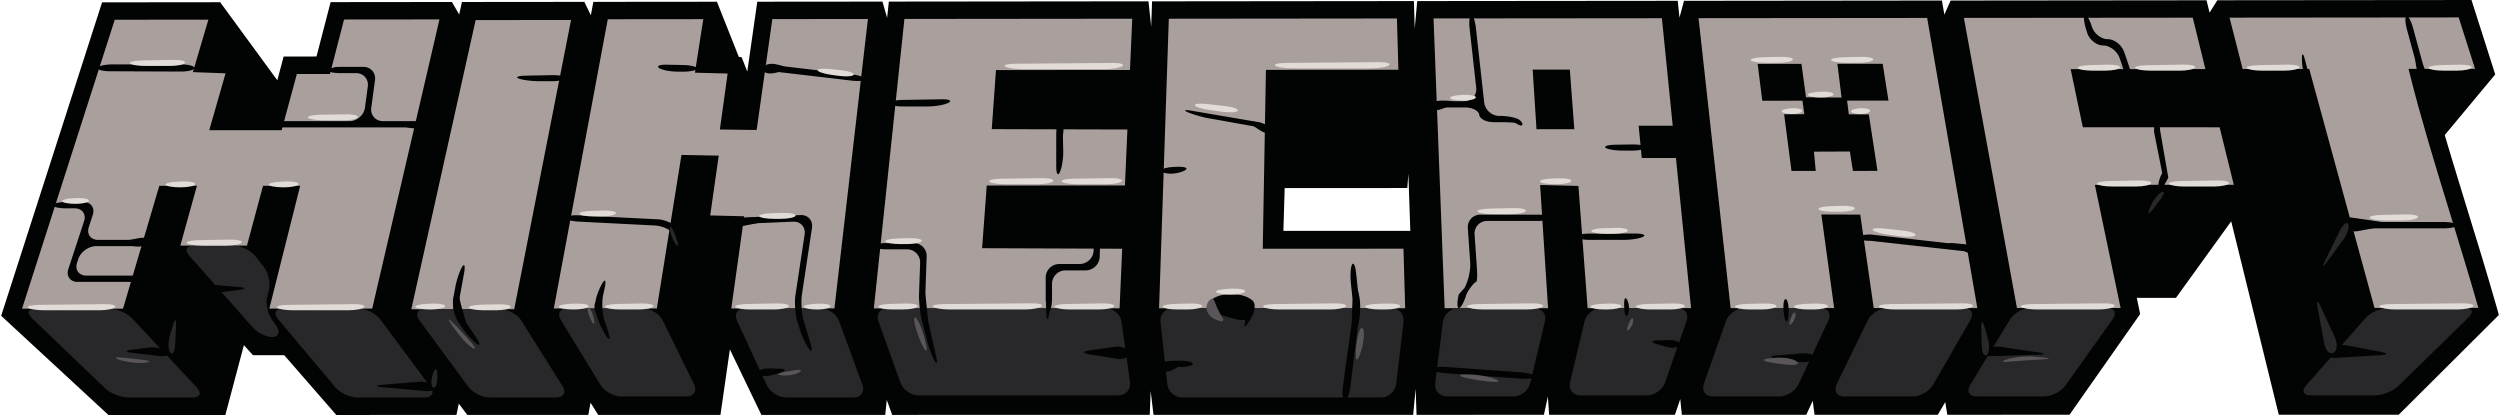
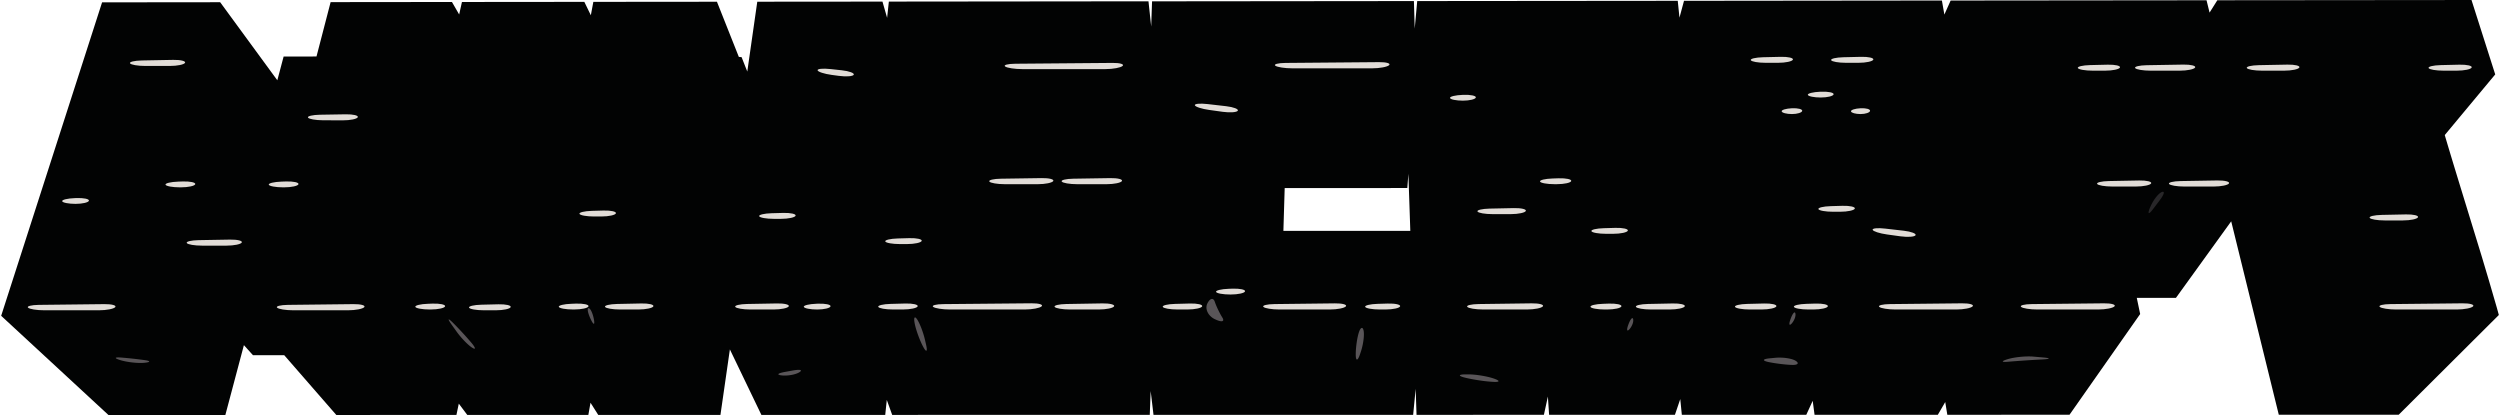
<svg xmlns="http://www.w3.org/2000/svg" width="2500" height="415" viewBox="-0.013 -0.001 300.039 49.853">
  <path d="m299.777 36.931-.922-3.17-.865-2.898s-2.734-8.914-3.092-10.088a513.637 513.637 0 0 1-1.299-4.312l-.068-.243 6.061-7.282L296.742 0 266.21.029l-.933 1.485-.364-1.483-30.739.032-.754 1.687-.297-1.689-30.98.035-.545 2.024-.207-2.024-31.297.03-.3 3.31-.097-3.31-31.456.033-.104 3.026-.326-3.03-31.188.034-.209 1.951-.558-1.949-15.039.013-1.2 8.389-.685-1.731-.331-.029L85.972.209 71.124.223l-.301 1.609-.782-1.608-14.702.014-.334 1.502-.866-1.502-14.576.016-1.696 6.532-3.949.004-.757 2.854L26.295.266 12.11.281-.013 37.937l12.888 11.915h14.042l2.23-8.393 1.089 1.211h3.757l6.255 7.179 14.429-.004.285-1.358 1.021 1.36 14.541-.002.26-1.469.929 1.469 14.679-.002 1.134-7.871 3.787 7.871 14.875-.003.187-1.801.648 1.801 30.942-.003.11-2.862.341 2.863 31.19-.005.301-3.128.105 3.128 15.301-.003.479-2.198.145 2.198 15.115-.003.641-1.888.188 1.888h14.951l.77-1.681.223 1.681h14.809l.889-1.534.25 1.533 14.68-.006 8.486-12.098-.406-1.938 4.703-.003 6.64-9.197 5.716 23.234 14.409-.002 12.026-11.979-.25-.906zm-145.759-9.195.156-5.141 14.73-.009.129-1.708.232 6.853-15.247.005z" fill="#020303" />
-   <path fill="#a9a09d" d="m26.943 8.807-1.96 6.836h8.698l1.827-6.751 3.976-.003 1.693-6.547L52.64 2.33l-8.08 34.736-12.358.004 3.703-14.75-4.461-.005-1.93 7.185-8.005.003 1.996-7.192-4.521.012-4.359 14.752-12.131.007L13.631 2.369l11.251-.011-1.866 6.304zM68.447 2.4l-6.83 34.746-12.361.005L56.985 2.41zm16.717 23.478 1.024-7.183-4.477-.084-2.96 18.445-12.377.002 6.484-34.747L84.332 2.3l-1.005 6.433 3.928.1-.931 6.72 4.417.062L92.626 2.29l11.482-.01-4.023 34.768-12.39.005 1.551-11.074zm49.489 4.001-.313 7.158-29.521.009 3.675-34.77 27.367-.028-.271 6.156-16.099.015-.507 7.093 16.295.044-.294 6.72-16.602.011-.558 7.528zm160.55-27.787 1.965 6.172-7.992.006.051.191c.33 1.35.688 2.723 1.071 4.125.388 1.407.796 2.837 1.218 4.286.428 1.454.863 2.929 1.315 4.404.452 1.484.911 2.979 1.368 4.472.277.907.555 1.821.836 2.748.287.928.574 1.862.855 2.802.287.943.568 1.891.85 2.838.279.949.559 1.898.824 2.847l-12.473.004-7.841-28.704-7.998.007-1.576-6.171 27.527-.027zm-28.717 13.2 1.702 6.904-16.689.009 3.091 14.792-12.451.003-6.375-34.85 27.496-.027 1.515 6.17-16.185.014 1.461 6.978zm-47.843 10.472 1.537 11.245-12.439.003-3.85-34.83 27.463-.027 6.024 34.851-12.442.003-1.621-11.229-4.672-.016zm8.064-13.679-.699-4.424-5.438.006.5 4.054-4.268-.034-.55-4.017-5.261.007.554 4.42 4.829-.002.223 1.626-2.428.002.887 6.814 2.914-.003-.219-2.317 4.32-.017.361 2.33 2.953-.002-1.035-6.782-2.408-.014-.209-1.646 4.974-.001m-29.637 6.893 4.105-.003 1.816 18.037-12.424.007-1.109-14.684-4.6-.113.955 14.797-12.424.007-1.334-34.812 27.432-.026 1.3 12.917-4.095-.004.378 3.877zm-8.103-3.456-.539-7.162-4.465.001.461 7.163 4.543-.002M151.919 8.39l15.914-.013-.177-6.16-27.402.029-1.171 34.788 29.563-.008-.205-7.153-16.903.006z" />
-   <path d="M4.115 37.08c-.891 0-1.095.505-.451 1.122l8.792 8.427c.642.615 1.899 1.122 2.791 1.122h7.74c.892 0 1.122-.534.515-1.188l-7.77-8.304c-.607-.65-1.836-1.184-2.728-1.184l-8.889.005zm29.709-.009c-.892 0-1.155.561-.582 1.243l6.865 8.191c.572.686 1.77 1.244 2.662 1.244h8.116c.892 0 1.186-.585.654-1.302l-6.011-8.079c-.533-.717-1.698-1.303-2.59-1.302l-9.114.005z" fill="#282729" />
-   <path d="M23.129 29.502c-.891 0-1.138.545-.546 1.215l7.639 8.623c.592.668 1.671 1.186 2.401 1.149.727-.033.904-.659.391-1.39l-.532-.754c-.514-.729-.74-2.029-.501-2.89l.148-.538c.24-.858-.02-2.135-.573-2.834l-1.038-1.311c-.553-.7-1.735-1.271-2.626-1.271h-4.763zm27.748 7.649c-.893.001-1.188.591-.66 1.309l5.872 7.983c.525.72 1.688 1.308 2.581 1.308h7.994c.891 0 1.233-.617.757-1.373l-4.943-7.857c-.475-.756-1.592-1.374-2.484-1.372l-9.117.002zm17.118-.093c-.891 0-1.241.623-.775 1.384l4.764 7.799c.466.761 1.573 1.384 2.466 1.384h7.866c.893 0 1.302-.655.907-1.456l-3.755-7.658c-.394-.801-1.444-1.455-2.336-1.455l-9.137.002zm21.322-.006c-.891 0-1.314.662-.939 1.471l3.586 7.755c.376.811 1.411 1.472 2.303 1.472h8.12c.892 0 1.371-.686 1.062-1.522l-2.807-7.659c-.308-.837-1.287-1.521-2.18-1.521l-9.145.004zm17.123-.005c-.891 0-1.375.688-1.075 1.524l2.646 7.397c.299.842 1.275 1.528 2.167 1.528h24.02c.893 0 1.52-.725 1.395-1.605l-1.026-7.251c-.124-.884-.958-1.604-1.847-1.604l-26.28.011zm34.264-.013c-.891 0-1.543.725-1.447 1.612l.808 7.491c.096.888.903 1.612 1.795 1.612h23.896c.893 0 1.708-.726 1.812-1.61l.887-7.503c.105-.887-.541-1.611-1.432-1.61l-26.319.008zm34.308-.01c-.892 0-1.713.726-1.826 1.61l-.935 7.381c-.112.886.524 1.609 1.417 1.609h7.997c.892 0 1.792-.71 1.997-1.577l1.775-7.451c.203-.868-.354-1.577-1.246-1.576l-9.179.004zm17.176-.006c-.892 0-1.789.711-1.996 1.579l-1.737 7.324c-.206.868.354 1.578 1.247 1.578h7.996c.893 0 1.863-.688 2.158-1.53l2.603-7.426c.292-.841-.194-1.53-1.086-1.529l-9.185.004zm17.173-.007c-.895 0-1.867.688-2.164 1.529l-2.668 7.557c-.297.84.189 1.528 1.08 1.528h7.988c.893 0 1.932-.662 2.311-1.472l3.586-7.677c.377-.809-.043-1.47-.934-1.47l-9.199.005zm17.196-.005c-.893.001-1.941.656-2.332 1.458l-3.75 7.702c-.39.803.021 1.458.912 1.458h8.244c.893 0 1.986-.631 2.432-1.403l4.504-7.812c.447-.771.082-1.403-.812-1.403h-9.198zm17.205-.007c-.891 0-2.002.624-2.465 1.386l-4.781 7.854c-.465.762-.115 1.386.775 1.386h8.117c.893 0 2.046-.595 2.562-1.321l5.682-7.985c.516-.727.211-1.321-.684-1.321l-9.206.001zm42.952-.013c-.892 0-2.104.546-2.694 1.216l-7.135 8.08c-.591.67-.344 1.216.549 1.216h7.736c.895 0 2.145-.511 2.784-1.131l8.454-8.254c.637-.622.43-1.131-.463-1.13l-9.231.003z" fill="#282729" />
  <path d="M11.584 8.145c-.083.226.578.413 1.469.415l8.501.035c.892.004 1.63-.189 1.644-.426.012-.239-.708-.435-1.6-.435h-8.242c-.893 0-1.69.185-1.772.411m-.59 17.666c.277-.847-.224-1.541-1.115-1.541H7.802c-.892 0-1.62.171-1.62.378 0 .208.729.38 1.62.38H8.83c.891 0 1.394.692 1.115 1.54l-1.89 5.753c-.277.85.225 1.542 1.117 1.542h6.369c.893 0 1.622-.171 1.622-.379s-.729-.378-1.622-.378h-5.322c-.893 0-1.395-.694-1.115-1.542l.151-.453c.278-.848 1.236-1.541 2.127-1.541h4.916c.893 0 1.623-.17 1.623-.377 0-.21-.73-.379-1.623-.379H11.63c-.891 0-1.393-.691-1.115-1.541l.479-1.462zm33.9-16.177c.121-.882-.512-1.606-1.402-1.606l-2.464.003c-.892.001-1.685.172-1.765.379-.08.204.587.375 1.479.375h1.885c.892 0 1.524.723 1.403 1.606l-.346 2.552c-.12.884-.948 1.606-1.838 1.606h-7.789c-.892 0-1.621.171-1.621.378 0 .208.729.379 1.621.379h15.311c.892 0 1.621-.171 1.621-.379 0-.207-.729-.378-1.621-.378h-3.519c-.891 0-1.525-.723-1.403-1.606l.448-3.309zm10.698 23.187c.16-.878.057-1.221-.229-.765-.287.454-.655 1.544-.82 2.423l-.241 1.286c-.165.875.11 2.197.611 2.937l.408.6c.502.738 1.302 1.63 1.779 1.984.476.354.461.037-.035-.704l-1.368-2.046c-.496-.742-.771-2.065-.61-2.943l.505-2.772zM67.779 9.375c0-.208-.728-.365-1.619-.348l-3.196.063c-.892.019-1.252.174-.801.347.451.174 1.55.317 2.441.317h1.555c.892 0 1.62-.171 1.62-.379m4.698 25.284c.195-.871.097-1.198-.214-.729-.309.472-.681 1.365-.827 1.985-.146.622-.029 1.751.261 2.508.289.759.789 1.719 1.11 2.133.323.413.358.061.077-.787l-.412-1.236c-.281-.848-.354-2.254-.162-3.123l.167-.751zm-3.056-8.791c-.892-.045-1.629.087-1.642.296-.009.208.712.414 1.603.46l9.063.459c.889.044 1.851.442 2.135.884.284.438.659.708.833.596.176-.112.041-.641-.302-1.171-.341-.53-1.353-1.002-2.239-1.047l-9.451-.477zm9.594-17.699c.346.241 1.359.438 2.251.438h.689c.891 0 1.622-.17 1.622-.38 0-.206-.73-.395-1.622-.415l-1.951-.042c-.891-.022-1.336.159-.989.399m10.82 17.927c-.89.038-1.614.24-1.605.447.008.208.745.347 1.634.309l5.265-.223c.891-.038 1.511.652 1.377 1.535l-1.101 7.279c-.136.88-.035 2.301.224 3.155l.229.763c.259.854.772 1.982 1.146 2.508.374.525.468.257.213-.598l-.814-2.727c-.254-.855-.354-2.276-.222-3.156l1.21-8.021c.133-.882-.486-1.573-1.378-1.534l-6.178.263zm1.804-18.11c-.036.205.654.495 1.535.644l8.973 1.054c.884.11 1.608.028 1.608-.18 0-.21-.724-.472-1.608-.582l-8.845-1.038c-.881-.15-1.63-.103-1.663.102m19.525 22.828a1.558 1.558 0 0 0-1.565-1.619h-3.209c-.891 0-1.622.172-1.622.378 0 .208.731.38 1.622.38h2.424a1.56 1.56 0 0 1 1.565 1.619l-.13 3.744c-.031.892.125 2.326.346 3.189l.599 2.341c.223.864.637 1.993.926 2.508.286.518.361.227.163-.643l-.97-4.277c-.196-.869-.333-2.31-.303-3.201l.154-4.419zm-4.502-18.408c0 .208.73.38 1.622.38h3.066c.891 0 1.99-.2 2.441-.441.452-.244.09-.431-.801-.418l-4.707.076c-.891.013-1.621.195-1.621.403m20.866 3.891c-.021-.893-.21-1.622-.422-1.622-.205 0-.376.729-.376 1.622v3.7c0 .892.197 1.193.441.675.242-.522.422-1.676.401-2.569l-.044-1.806zm3.691 13.8a1.695 1.695 0 0 1-1.679 1.619h-2.453c-.891 0-1.622.73-1.622 1.623v2.438c0 .893.169 1.621.38 1.621.209 0 .379-.729.379-1.621v-1.681c0-.891.729-1.619 1.623-1.619h2.428c.891 0 1.645-.729 1.675-1.622l.026-.785c.031-.892-.115-1.626-.323-1.635-.208-.007-.405.716-.435 1.606l.001.056zm31.047 1.688c-.174.332-.238 1.329-.144 2.216l.161 1.528c.093.887.068 2.335-.053 3.218l-1.067 7.726c-.121.882-.013 1.594.241 1.583.257-.012.556-.746.666-1.631l.949-7.663c.109-.886.121-2.336.025-3.222l-.291-2.746c-.095-.886-.314-1.341-.487-1.009M139.479 43.71c0 .208.729.379 1.621.379h.42c.891 0 1.62-.17 1.62-.379 0-.207-.729-.378-1.62-.378h-.42c-.892 0-1.621.171-1.621.378m2.905-30.296c.417.208 1.468.54 2.338.736l6.247 1.115c.82.354 1.557.487 1.639.295.084-.19-.541-.577-1.387-.857l-8.002-1.364c-.876-.168-1.252-.133-.835.075m-.129 7.006c.347-.244-.098-.416-.989-.383l-.292.01c-.894.032-1.621.229-1.621.437s.511.378 1.134.378c.626 0 1.42-.199 1.768-.442m35.29-6.628c.053.486.826.884 1.721.884h.707c.891 0 1.732.039 1.863.084.137.047.639.404.816.297.178-.106.047-.404-.289-.66s-1.379-.471-2.27-.474h-.15c-.893-.001-1.703-.729-1.803-1.613l-.994-8.938c-.101-.889-.352-1.594-.557-1.569-.205.023-.297.767-.197 1.653l.789 7.086c.1.886-.554 1.61-1.443 1.61h-2.573c-.892 0-1.62.17-1.62.376 0 .208.729.378 1.62.378h2.657c.893 0 1.666.399 1.723.886m-1.085 17.786c.06.889-.253 2.249-.698 3.022l-.678.763c-.207.868-.211 1.612-.008 1.656.205.043.595-.615.865-1.465 0 0 .104-.37.433-.837.325-.47.688-.854.798-.854.111 0 .155-.729.094-1.617l-.281-4.087a1.494 1.494 0 0 1 1.51-1.616h6.074c.892 0 1.619-.171 1.619-.379 0-.207-.729-.38-1.619-.38h-6.885c-.891 0-1.574.729-1.512 1.618l.288 4.176zm12.755-3.141c0 .208.729.379 1.621.379h4.078c.893 0 1.934-.171 2.316-.379.387-.209-.031-.381-.922-.381l-5.474.002c-.889 0-1.619.171-1.619.379m3.502-10.69c.227.187 1.141.341 2.031.341h1.178c.893 0 1.621-.171 1.621-.378 0-.21-.729-.37-1.621-.357l-1.996.029c-.895.013-1.438.177-1.213.365m-20.795 26.594c-.018.207.699.43 1.588.493l9.014.649c.887.065 1.627-.053 1.645-.261.014-.207-.701-.428-1.592-.493l-9.008-.647c-.889-.064-1.631.052-1.647.259m52.616-16.175c-.892.011-1.619.188-1.618.396s.732.371 1.623.363l11.021 1.224c.887.086 1.674-.003 1.744-.198.074-.193-.594-.428-1.479-.518l-11.291-1.267zm34.36-13.996c-.195.069-.316.854-.274 1.746l1.007 5.078c-.382.806-.543 1.541-.355 1.635.188.093.658-.488 1.045-1.291l-.983-5.675c-.047-.891-.242-1.562-.44-1.493m-5.849-9.466c-.798 0-1.656-.68-1.912-1.507-.254-.83-.623-1.458-.824-1.396-.197.061-.146.809.115 1.661l.139.451c.26.853 1.129 1.55 1.932 1.55.801 0 1.695.688 1.982 1.534l.377 1.092c.289.844.688 1.479.881 1.411.197-.066.121-.812-.168-1.655l-.551-1.607c-.288-.843-1.176-1.534-1.971-1.534m29.939 21.965c-.891 0-1.619.17-1.619.379 0 .21.729.381 1.619.381h10.392c.894 0 1.621-.171 1.621-.381 0-.209-.729-.379-1.621-.379h-10.392zm7.846-17.799c.199-.055.176-.804-.062-1.663l-1.041-3.815c-.231-.861-.59-1.52-.793-1.464-.197.054-.172.803.063 1.663l1.041 3.813c.237.86.593 1.52.792 1.466" fill="#020303" />
  <path d="M38.936 8.648h3.396c.891 0 .904-.142.029-.311l-1.171-.23c-.876-.171-1.546-.013-1.494.354l-.76.187zM19.937 42.256c-.345-.382-1.354-.606-2.237-.499l-1.959.242c-.885.107-.885.281.001.387l3.215.378c.887.103 1.328-.125.98-.508m32.126 4.168c-.241-.382-1.167-.634-2.057-.557l-4.215.356c-.889.074-.889.203-.002.284l5.103.462c.888.081 1.417-.164 1.171-.545m38.883-1.578c-.104-.346.538-.609 1.431-.584l1.05.032c.891.023.921.25.063.499l-.801.23c-.855.249-1.64.169-1.743-.177m44.493-2.461c-.068-.521-.845-.845-1.728-.719l-2.98.425c-.879.126-.879.342-.001.481l3.231.508c.882.139 1.546-.174 1.478-.695m3.722 1.803c-.045-.52.646-.86 1.53-.76l.093.011c.888.102.956.5.151.887l-.229.109c-.805.384-1.5.273-1.545-.247m-28.145-8.683c-.105-.764-.304-.821-.443-.126-.139.694-.044 1.961.212 2.814l.204.68c.257.854.417.824.354-.063l-.021-.299a58.98 58.98 0 0 0-.306-3.006m14.767.567c-.174-.312-.291.16-.259 1.051l.013.423c.032.891.17 1.052.312.358.137-.695.109-1.519-.066-1.832m-29.915-.316c-.036-.765-.176-.765-.313 0-.139.765-.022 2.082.257 2.928l.236.709c.281.846.393.817.246-.061l-.096-.586a30.008 30.008 0 0 1-.33-2.99m-24.05.569c-.139-.313-.369-.256-.504.126-.139.382.005 1.09.317 1.576.312.485.542.431.505-.126-.036-.554-.178-1.263-.318-1.576m-16.789-.535c-.172-.766-.484-.681-.692.187v.003c-.209.866.133 2.088.756 2.713.624.626.935.541.694-.188a34.296 34.296 0 0 1-.758-2.715m-30.23-1.105c-.243-.312.286-.504 1.175-.427l2.571.223c.889.077.891.232.008.347l-1.704.22c-.883.113-1.806-.05-2.05-.363m137.68.53c.127-.882.379-.892.57-.021l.076.365c.188.872.154 2.291-.074 3.153l-.309 1.158c-.229.859-.436.836-.461-.056l-.032-1.048c-.026-.892.056-2.343.183-3.227l.047-.324zM152.355 15.75c0 .382-.604.281-1.342-.217l-.476-.323c-.738-.502-.633-.742.235-.534l.004.001c.87.21 1.579.69 1.579 1.073m49.295 25.686c.103-.347-.541-.609-1.434-.585l-1.175.034c-.89.026-.916.243-.06.486l.918.257c.861.24 1.647.153 1.751-.192m-6.314-5.363c-.244-.521-.416-.217-.382.675l.006.166c.035.89.231 1.278.438.862.211-.417.183-1.182-.062-1.703m22.41 6.942c.139-.382-.477-.635-1.363-.564l-3.08.247c-.89.07-.896.237-.014.372l2.602.396c.879.134 1.714-.069 1.855-.451m-3.156-6.753c-.141-.418-.338-.446-.441-.064-.104.383-.074 1.235.062 1.896.139.659.338.688.439.062.106-.625.079-1.477-.06-1.894m44.748-13.444c-.312-.104-.283-.843.064-1.641.346-.799.602-.725.566.167l-.002.044c-.032.891-.316 1.536-.628 1.43M238.13 42.131c.313-.381 1.29-.586 2.171-.454l4.367.655c.883.132.876.262-.014.286l-5.471.16c-.891.028-1.363-.265-1.053-.647m41.403 0c.383-.521 1.412-.81 2.289-.639l4.013.774c.874.169.862.348-.028.402l-5.347.313c-.894.056-1.308-.328-.927-.85m1.645-15.148c-.174-.59.403-.965 1.285-.834l3.609.533c.881.131.885.37.007.531l-2.989.549c-.877.161-1.736-.189-1.912-.779m-4.233-17.545c-.276-.244-.532-1.172-.562-2.062l-.007-.169c-.03-.891.128-.913.356-.052l.305 1.157c.227.862.186 1.37-.092 1.126m-40.138 21.145-2.281-.914c-.828-.331-.781-.534.107-.451l2.424.227m-86.91 8.456c.171-.484.171-1.251 0-1.704-.172-.45-1.044-.817-1.935-.817h-.927c-.892 0-1.876.425-2.188.947-.313.521.134 1.147.992 1.391l2.187.624c.858.243 1.699.044 1.871-.441" fill="#020303" />
  <path d="M148.632 36.639c-.593-.623-.563-1.136.063-1.136.625 0 1.392.313 1.704.695.311.383.18 1.314-.293 2.07l-.175.281c-.475.754-.717.891-.545.3.178-.592-.164-1.584-.754-2.21M91.511 8.238c.07-.485.833-.707 1.697-.489l.389.097c.866.218.862.56-.006.763l-.627.146c-.868.203-1.523-.029-1.453-.517m-40.836 6.879c-.175.312-1.023.396-1.892.188l-.509-.123c-.865-.208-.849-.422.044-.476l1.051-.062c.891-.052 1.48.16 1.306.473M17.791 29.066c.141-.418-.464-.619-1.338-.447l-1.357.264c-.875.171-.871.424.009.561l.832.131c.879.137 1.715-.091 1.854-.509" fill="#020303" />
-   <path d="M20.316 42.385c-.277-.312-.3-1.27-.047-2.123l.348-1.183c.251-.856.421-.827.38.063l-.102 2.189c-.041.894-.301 1.364-.579 1.054m31.559 4.164c-.278-.174-.278-.939 0-1.704.278-.764.505-.658.505.234v.164c0 .892-.227 1.48-.505 1.306m28.466-18.996c-.034-.556.203-.333.53.499l.2.516c.328.83.311 1.168-.037.752-.347-.417-.659-1.212-.693-1.767m158.171 15.084c.311-.244.366-1.144.121-2.001l-.373-1.302c-.244-.857-.428-.829-.404.062l.051 2.062c.019.891.292 1.422.605 1.179m41.656-.254c.451-.244.516-1.105.141-1.913l-1.672-3.62c-.373-.812-.545-.758-.382.121l.796 4.26c.163.878.666 1.396 1.117 1.152m1.766-15.462c-.174-.348-.638.023-1.031.823l-1.725 3.527c-.395.801-.285.867.242.149l1.873-2.562c.527-.717.816-1.588.641-1.937" fill="#282729" />
  <path d="m254.855 9.627.07-2.038c.029-.893.238-.915.463-.053l.602 2.343" fill="#020303" />
  <path d="M14.322 43.267c-.798-.243-.741-.385.126-.313a49.44 49.44 0 0 1 2.839.314c.693.104.637.247-.126.314-.764.07-2.041-.072-2.839-.315m39.961-4.47c-.629-.63-.721-.553-.204.172l.64.896c.518.726 1.341 1.574 1.828 1.888.485.312.458.058-.062-.568a41.993 41.993 0 0 0-2.095-2.282l-.107-.106zm16.274-1.777c-.21 0-.095.595.252 1.326.347.729.517.729.379 0-.139-.732-.423-1.326-.631-1.326m23.231 8.079c-.695-.07-.544-.256.333-.418l.969-.175c.877-.16 1.227-.062.775.216-.447.277-1.384.446-2.077.377m16.217-6.754c-.313-.451-.427-.168-.254.63.174.798.629 2.021 1.011 2.714.379.696.528.553.326-.314l-.146-.628c-.204-.871-.624-1.952-.937-2.402m53.651 1.387c-.105-.521-.363-.436-.569.188-.208.625-.379 1.816-.379 2.652 0 .832.231.822.515-.022l.11-.333c.28-.845.427-1.964.323-2.485m-17.877-3.476c-.176-.532-.579-.441-.896.201s.083 1.486.883 1.877l.04.017c.798.389 1.195.295.875-.211-.317-.503-.726-1.351-.902-1.884m29.992 9.094c-.797-.207-.721-.378.17-.378h.293c.891 0 2.273.227 3.074.505.797.278.725.454-.168.39l-.297-.021c-.889-.065-2.271-.287-3.072-.496m20.262-7.005c-.066-.313-.324-.028-.568.63-.246.659-.188.916.127.569.31-.348.512-.889.441-1.199m19.49-.689c-.07-.31-.326-.027-.568.633-.244.658-.186.917.127.567.311-.348.512-.887.441-1.2m-3.128 5.855c-.877-.168-.865-.377.021-.464l.687-.066c.887-.085 1.982.071 2.436.351.451.277.309.505-.316.505s-1.852-.138-2.729-.307l-.099-.019zm28.643-.053c-.8.068-.8-.073 0-.316.797-.244 2.179-.381 3.065-.305l1.188.104c.887.075.887.181-.004.231l-1.182.066c-.888.053-2.271.151-3.067.22" fill="#595558" />
  <path d="M259.525 23.071c-.416.175-1.037.989-1.379 1.813l-.017.034c-.342.824-.183.917.354.206l.816-1.077c.543-.712.644-1.151.226-.976" fill="#282729" />
-   <path d="M290.898 9.249c-.383 0-.766-.727-.853-1.614l-.065-.685c-.086-.89.146-.95.512-.138l.436.959c.365.813.353 1.478-.03 1.478m-119.291 3.596c-.033-.451.668-.795 1.559-.765l.542.017c.892.031.946.333.124.674l-.665.272c-.823.342-1.526.252-1.56-.198m-44.371 1.641c-.35-.174-.541.407-.425 1.291l.089.701c.116.884.372.897.575.028l.026-.123c.203-.869.082-1.722-.265-1.897M87.532 26.795c-.104-.347.541-.63 1.433-.63h3.45c.891 0 .905.143.031.316l-3.133.625c-.874.175-1.678.036-1.781-.311m-70.466 6.941c.053-.26-.634-.475-1.527-.475h-.828c-.894 0-.914.174-.048.386l.733.179c.865.213 1.616.17 1.67-.09" fill="#020303" />
  <path d="M4.515 36.623c-.892.011-1.479.16-1.303.333.175.175 1.047.316 1.938.316h6.606c.889 0 1.762-.17 1.936-.379s-.416-.37-1.307-.36l-7.87.09zm29.921 0c-.894.011-1.482.16-1.306.333.173.175 1.043.316 1.934.316h6.606c.891 0 1.763-.17 1.938-.379.174-.209-.416-.37-1.306-.36l-7.866.09zm16.821-.131c-.892.027-1.573.195-1.517.369.06.175.837.316 1.729.316h.114c.892 0 1.67-.171 1.731-.379.058-.21-.622-.355-1.514-.327l-.543.021zM21.243 21.817c-.891.03-1.572.197-1.513.37.062.174.839.317 1.73.317h.112c.891 0 1.668-.171 1.73-.379.059-.21-.622-.356-1.513-.327l-.546.019zm12.402 0c-.89.03-1.57.197-1.512.37.062.174.838.317 1.728.317h.113c.892 0 1.669-.171 1.729-.379.061-.21-.622-.356-1.514-.327l-.544.019zM8.838 23.799c-.89.032-1.574.2-1.521.376.051.173.777.314 1.607.314s1.553-.171 1.605-.378c.054-.208-.631-.352-1.521-.318l-.17.006zm14.867 5.048c-.893.017-1.531.171-1.422.346.112.175.932.314 1.822.314h2.964c.893 0 1.712-.169 1.821-.376.111-.208-.529-.365-1.42-.35l-3.765.066zM16.888 7.263c-.893.016-1.531.171-1.42.344.109.173.929.315 1.819.315h2.968c.893 0 1.712-.17 1.821-.378.108-.209-.532-.367-1.423-.352l-3.765.071zm51.597 29.229c-.89.027-1.572.195-1.512.369.061.175.837.316 1.728.316h.111c.891 0 1.671-.171 1.731-.379.06-.21-.621-.355-1.515-.327l-.543.021zm29.442-.005c-.892.031-1.577.2-1.522.375.053.175.777.317 1.607.317.833 0 1.554-.171 1.606-.381.054-.208-.635-.351-1.521-.319l-.17.008zm-23.95.027c-.891.021-1.544.175-1.447.349.095.175.903.314 1.794.314h2.216c.892 0 1.699-.171 1.795-.378.095-.208-.556-.366-1.448-.346l-2.91.061zm15.621.002c-.893.018-1.533.172-1.426.347.108.175.925.315 1.816.315h2.793c.893 0 1.709-.171 1.818-.379.106-.208-.536-.367-1.427-.348l-3.574.065zm17.233-.01c-.891.022-1.557.183-1.481.356.079.175.872.314 1.763.314h1.207c.891 0 1.685-.171 1.765-.379.079-.208-.586-.361-1.479-.338l-1.775.047zm34.174 0c-.891.022-1.557.183-1.477.356.08.175.874.314 1.766.314h1.202c.89 0 1.686-.171 1.766-.379s-.585-.361-1.476-.338l-1.781.047zm24.331-.006c-.891.024-1.564.188-1.494.361.071.175.855.316 1.75.316h.7c.892 0 1.679-.171 1.749-.379.072-.209-.6-.359-1.492-.333l-1.213.035zm12.122.025c-.892.013-1.5.163-1.351.337.15.175 1.002.314 1.893.314h5.295c.891 0 1.743-.171 1.895-.379.152-.208-.455-.37-1.348-.358l-6.384.086zm14.957-.03c-.892.027-1.569.193-1.507.368.062.173.843.315 1.73.315h.254c.893 0 1.672-.171 1.733-.379.063-.209-.614-.356-1.509-.329l-.701.025zm5.399.019c-.896.021-1.543.175-1.447.349.096.175.906.314 1.797.314h2.271c.891 0 1.701-.171 1.799-.378.094-.208-.555-.366-1.447-.346l-2.973.061zm11.926-.006c-.893.021-1.553.18-1.471.354.084.175.881.316 1.773.316h1.426c.891 0 1.689-.171 1.771-.379s-.579-.363-1.471-.341l-2.028.05zm7.102-.008c-.893.026-1.566.189-1.5.363.068.174.854.315 1.748.315h.59c.891 0 1.676-.171 1.741-.379.067-.209-.606-.358-1.497-.332l-1.082.033zm10.038.029c-.892.01-1.472.159-1.286.333.186.175 1.066.316 1.957.316h7.307c.892 0 1.773-.171 1.959-.38.185-.208-.393-.371-1.283-.361l-8.654.092zm17.038 0c-.893.01-1.471.159-1.285.333.184.175 1.066.316 1.959.316h7.305c.893 0 1.774-.171 1.961-.38.188-.208-.391-.371-1.281-.361l-8.659.092zm43.078 0c-.891.01-1.469.159-1.279.333.184.175 1.064.316 1.959.316h7.297c.893 0 1.775-.171 1.961-.38.186-.208-.392-.371-1.281-.361l-8.657.092zM271.184 7.827c-.891.018-1.535.172-1.431.347.104.174.921.314 1.812.314h2.687c.892 0 1.708-.17 1.813-.379.104-.208-.541-.365-1.432-.348l-3.449.066zm-13.446.005c-.889.015-1.52.167-1.401.342.122.174.949.314 1.843.314h3.521c.895 0 1.72-.17 1.841-.378.118-.209-.513-.366-1.405-.353l-4.399.075zm-6.818-.013c-.891.021-1.553.182-1.467.354.082.174.878.315 1.773.315h1.514c.893 0 1.689-.17 1.775-.379.084-.209-.574-.361-1.469-.34l-2.126.05zm2.277 13.929c-.893.016-1.532.171-1.424.345.105.174.924.313 1.814.313h2.855c.89 0 1.707-.169 1.816-.376.109-.209-.533-.365-1.426-.35l-3.635.068zM211.635 6.876c-.893.021-1.554.18-1.469.354.083.172.88.314 1.773.314h1.512c.893 0 1.689-.17 1.773-.378.082-.208-.578-.362-1.471-.339l-2.118.049zm9.654 0c-.893.021-1.553.18-1.469.354.082.172.883.314 1.773.314h1.518c.891 0 1.688-.17 1.773-.378.08-.208-.578-.362-1.473-.339l-2.122.049zm-6.182 6.128c-.721.032-1.275.204-1.232.378.042.175.6.318 1.236.318s1.193-.172 1.232-.38c.04-.206-.517-.349-1.236-.316m3.439-1.988c-.892.034-1.577.205-1.528.379.051.174.748.317 1.549.317s1.496-.171 1.547-.38c.05-.21-.639-.353-1.53-.317l-.038.001zm-42.984.379c-.892.033-1.58.203-1.529.378.049.174.746.317 1.548.317s1.498-.171 1.554-.379c.053-.209-.637-.353-1.525-.319l-.048.003zm10.793 10.045c-.895.028-1.574.193-1.508.368.062.173.844.316 1.735.316h.278c.893 0 1.674-.169 1.734-.377.062-.21-.615-.357-1.507-.331l-.732.024zm-7.574 3.618c-.891.021-1.543.175-1.446.348.097.175.903.315 1.798.315h2.211c.891 0 1.7-.171 1.795-.379.096-.21-.555-.365-1.445-.345l-2.913.061zm107.17.757c-.891.021-1.54.175-1.443.35.096.173.907.314 1.797.314h2.209c.893 0 1.701-.171 1.799-.38.096-.208-.555-.362-1.443-.344l-2.919.06zm-178.266 2.83c-.891.024-1.563.188-1.492.36.073.172.861.313 1.752.313h.868c.891 0 1.682-.17 1.755-.378.073-.208-.595-.357-1.488-.334l-1.395.039zm-15.152-3.031c-.891.024-1.561.188-1.489.36s.859.314 1.75.314h.87c.893 0 1.683-.17 1.756-.377.073-.209-.597-.359-1.489-.335l-1.398.038zm-21.589-.285c-.892.024-1.561.188-1.488.361.075.174.865.316 1.756.316h.868c.891 0 1.681-.171 1.754-.381.074-.208-.597-.359-1.489-.335l-1.401.039zM38.287 13.781c-.891.017-1.541.169-1.443.343.1.175.909.319 1.802.323l2.378.009c.891.004 1.704-.165 1.802-.373.101-.209-.546-.367-1.438-.353l-3.101.051zm61.299-5.488c-.886-.098-1.574-.028-1.525.154.048.184.811.431 1.694.55l.863.116c.884.121 1.689.059 1.788-.137.099-.196-.543-.436-1.431-.533l-1.389-.15zm92.924 19.119c-.893.023-1.564.186-1.49.359.072.173.863.314 1.752.314h.869c.891 0 1.68-.17 1.754-.378.07-.208-.598-.358-1.492-.334l-1.393.039zm27.265-2.649c-.891.024-1.561.186-1.487.36.073.172.862.313 1.753.313h.869c.893 0 1.68-.171 1.753-.379.071-.21-.597-.357-1.487-.334l-1.401.04zM154.256 7.559c-.891.009-1.436.158-1.207.333.229.173 1.143.315 2.034.315h9.601c.891 0 1.805-.169 2.033-.38.225-.208-.318-.373-1.211-.364l-11.25.096zm-32.469.097c-.89.008-1.43.156-1.194.329.235.175 1.158.315 2.048.315h10.012c.891 0 1.812-.169 2.047-.379.235-.208-.305-.372-1.196-.364l-11.717.099zm-1.702 13.81c-.892.013-1.518.167-1.391.341.126.175.96.318 1.852.318h3.976c.89 0 1.724-.17 1.85-.378s-.5-.367-1.391-.354l-4.896.073zm8.706-.001c-.891.013-1.523.168-1.402.342.121.175.948.318 1.84.318h3.554c.89 0 1.718-.169 1.839-.377.121-.21-.511-.369-1.402-.354l-4.429.071zm18.655 13.226c-.892.03-1.573.199-1.516.371.057.173.833.316 1.725.316h.027c.891 0 1.668-.17 1.728-.379.061-.209-.621-.354-1.513-.324l-.451.016zm-2.563-22.193c-.886-.103-1.562-.033-1.5.148.062.188.834.437 1.717.559l1.629.227c.884.12 1.699.062 1.813-.134s-.516-.438-1.403-.541l-2.256-.259zm81.416 14.961c-.887-.103-1.561-.036-1.496.146.057.185.836.435 1.719.558l1.623.225c.885.121 1.699.063 1.813-.132.114-.194-.517-.437-1.401-.538l-2.258-.259zm-2.949-14.455c-.668.032-1.185.204-1.146.378.037.175.552.318 1.143.318.594 0 1.108-.172 1.146-.38.038-.206-.475-.349-1.143-.316m38.462 8.746c-.892.016-1.524.168-1.406.342.121.174.947.316 1.84.316h3.527c.89 0 1.721-.171 1.838-.379s-.514-.364-1.407-.352l-4.392.073zm31.239-13.929c-.891.02-1.551.179-1.464.353s.888.314 1.778.314h1.621c.895 0 1.695-.169 1.779-.379.088-.208-.57-.36-1.463-.341l-2.251.053zM152.936 36.527c-.891.012-1.486.162-1.324.336.166.174 1.029.314 1.92.314h6.074c.891 0 1.754-.17 1.92-.378.164-.208-.432-.37-1.322-.358l-7.268.086zm-39.763.004c-.892.009-1.444.156-1.229.33.216.175 1.12.316 2.013.316h9.008c.892 0 1.799-.171 2.015-.381.216-.208-.338-.372-1.229-.363l-10.578.098zm14.77-.012c-.89.017-1.523.17-1.405.344.119.174.945.314 1.836.314h3.469c.891 0 1.716-.171 1.837-.379.116-.208-.517-.366-1.408-.353l-4.329.074zm-70.277.084c-.891.021-1.556.181-1.472.354.082.175.877.315 1.771.315h1.458c.891 0 1.688-.17 1.77-.379.084-.209-.577-.36-1.468-.34l-2.059.05z" fill="#e1dcd7" />
</svg>